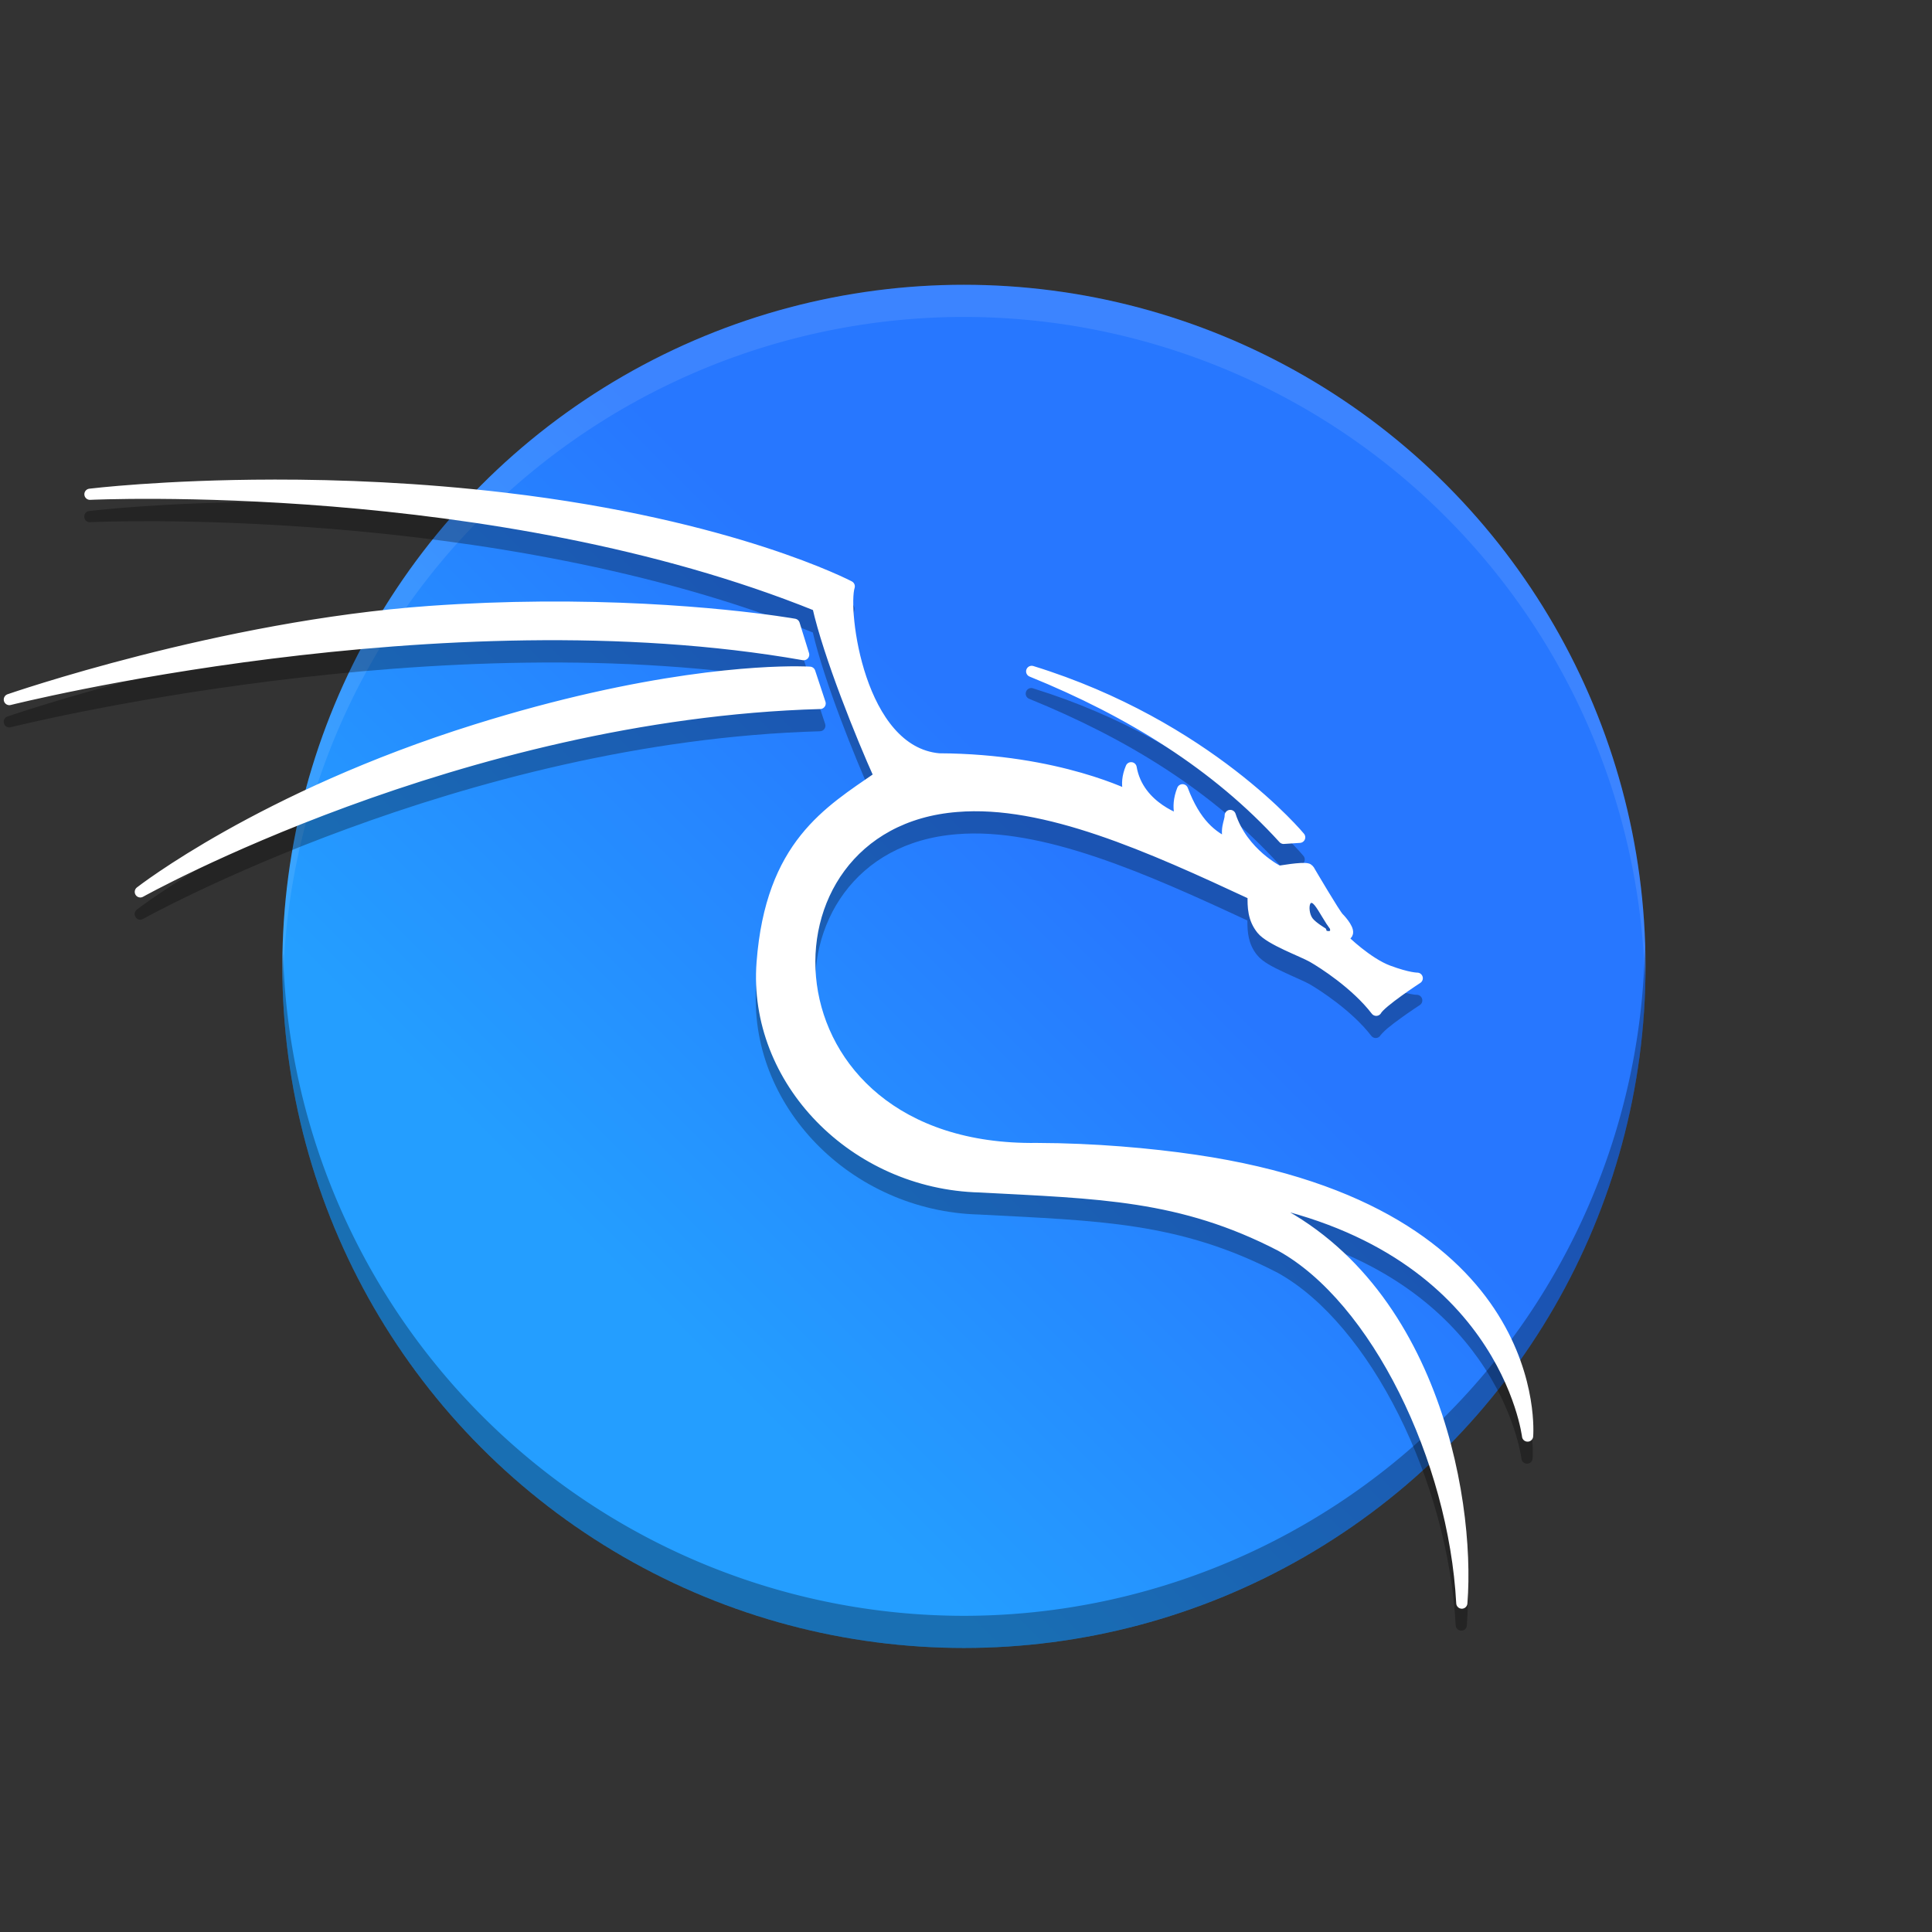
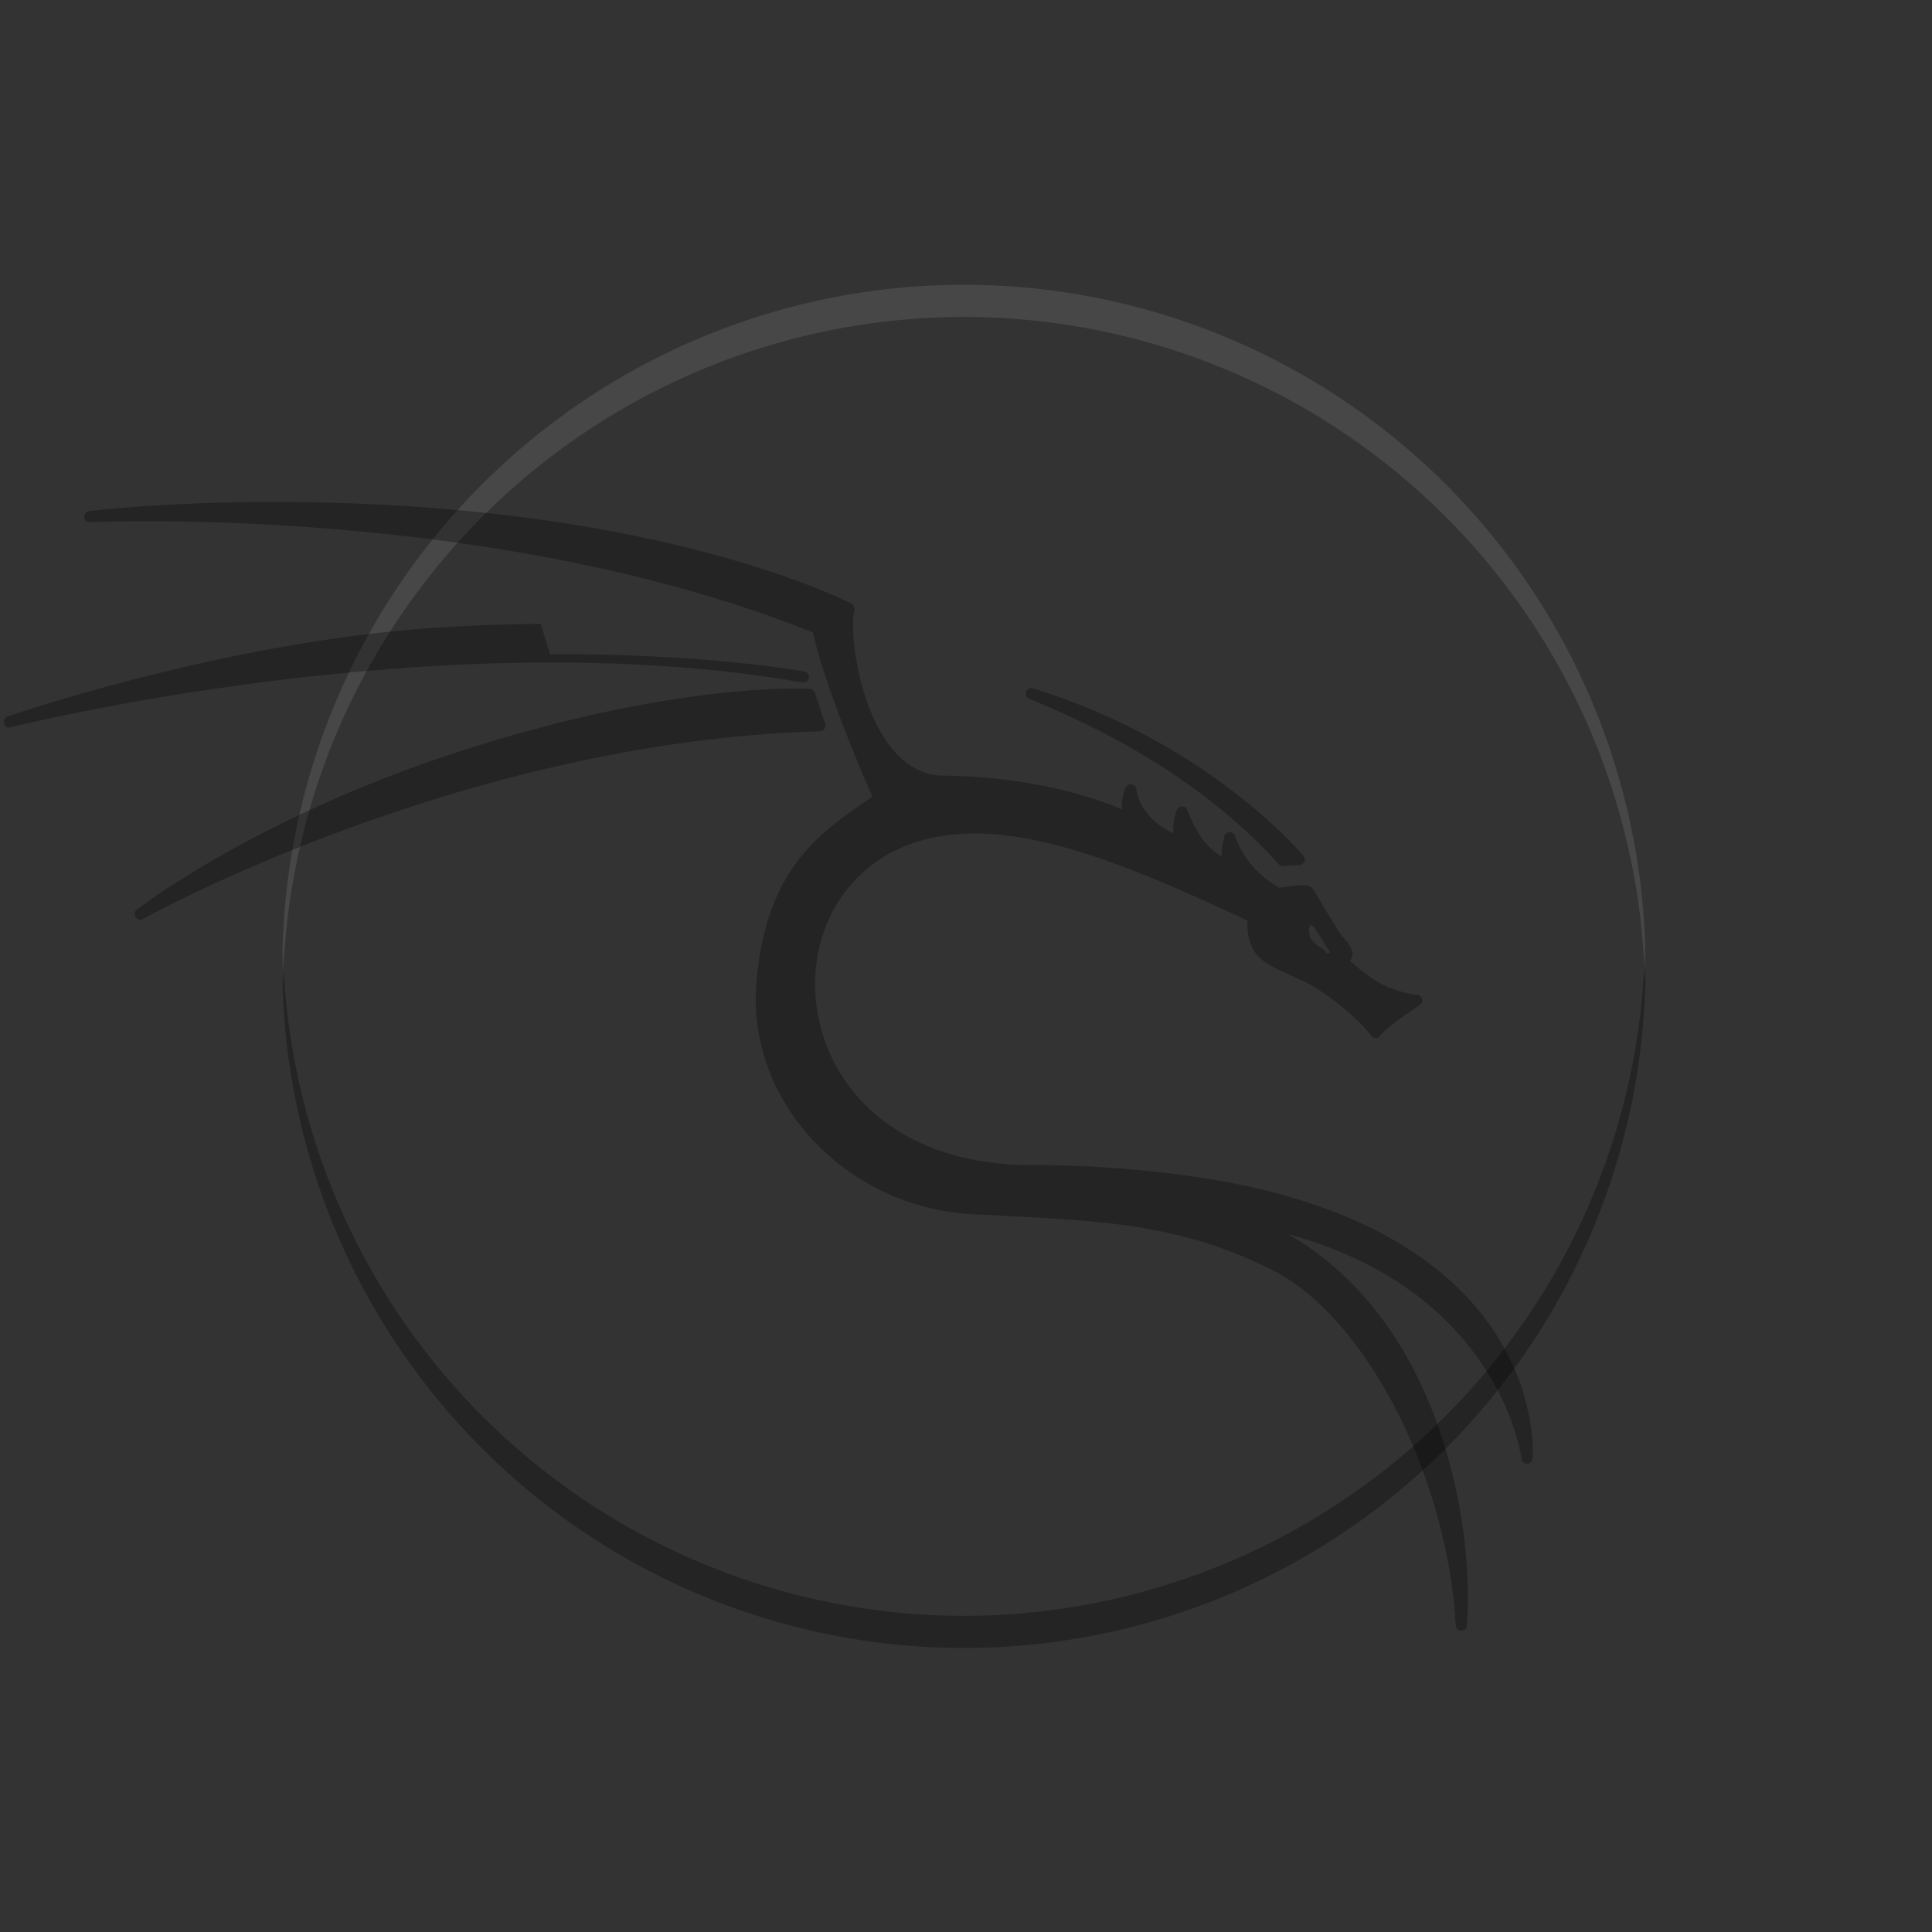
<svg xmlns="http://www.w3.org/2000/svg" version="1" viewBox="0 0 512 512">
  <rect x="0" y="0" width="512" height="512" fill="#333333" stroke="none" />
  <defs>
    <linearGradient id="a" x1="211.18" x2="349.73" y1="370.82" y2="232.27" gradientTransform="matrix(.857 0 0 .857 13.706 39.131)" gradientUnits="userSpaceOnUse">
      <stop stop-color="#249eff" offset="0" />
      <stop stop-color="#2777ff" offset="1" />
    </linearGradient>
  </defs>
  <g transform="matrix(.994 0 0 .994 -13.465 -.762)" stroke-width=".808">
-     <circle cx="270.54" cy="258.41" r="181.72" fill="url(#a)" />
    <path d="m452.08 253.39a181.72 181.72 0 0 1-181.54 178.17 181.72 181.72 0 0 1-181.54-176.71 181.72 181.72 0 0 0-0.177 3.555 181.72 181.72 0 0 0 181.72 181.72 181.72 181.72 0 0 0 181.72-181.72 181.72 181.72 0 0 0-0.177-5.019z" opacity=".3" />
    <path d="m270.54 76.691a181.72 181.72 0 0 0-181.72 181.72 181.72 181.72 0 0 0 0.177 5.011 181.72 181.72 0 0 1 181.54-178.16 181.72 181.72 0 0 1 181.54 176.7 181.72 181.72 0 0 0 0.177-3.547 181.72 181.72 0 0 0-181.72-181.72z" fill="#fff" opacity=".1" />
  </g>
-   <path d="m72.465 133.01c-29.234 0.033-48.544 2.387-48.705 2.407-6.55e-4 8e-5 -0.111 0.01-0.111 0.01-1.909 0.22-1.666 3.063 0.252 2.956 0 0 106.3-5.022 191.5 29.222 3.04 13.006 11.068 32.941 15.811 43.537-6.456 4.431-13.382 8.929-19.081 16.067-5.981 7.493-10.502 17.833-11.706 33.644-2.442 32.07 25.063 60.146 59.085 61.012 31.546 1.679 52.996 1.911 79.104 15.444 12.194 6.75 23.551 20.628 32.032 37.577 8.487 16.959 14.117 36.967 15.128 55.838 0.095 1.854 2.821 1.888 2.961 0.037 3e-3 -0.057-2e-3 -0.136 2e-3 -0.194 1.096-14.448-1.038-36.812-9.699-58.087-7.255-17.821-19.24-34.787-37.668-45.428 26.486 7.232 41.647 20.675 50.363 32.956 10.001 14.093 11.477 26.635 11.469 26.565 0.21 1.773 2.797 1.732 2.952-0.046 0 0 1.315-15.374-9.294-32.313-10.609-16.939-33.129-35.456-80.08-42.344-11.893-1.745-26.901-3.086-42.11-3.124-8e-3 -6e-5 -0.016-6e-5 -0.023 0-36.806 0.487-55.361-20.492-58.25-42.01-1.444-10.759 1.082-21.657 7.332-30.103 6.25-8.445 16.197-14.491 29.902-15.562h6e-3c22.504-1.857 49.947 10.313 76.938 22.871-0.027 3.119 0.25 6.265 2.529 9.114 1.526 1.908 4.279 3.233 7.082 4.557 2.802 1.323 5.685 2.523 6.829 3.179 2.601 1.493 11.277 7.058 16.391 13.715 0.656 0.856 1.978 0.747 2.486-0.204 0.027-0.05 0.804-0.946 1.83-1.805 1.026-0.858 2.328-1.837 3.596-2.75 2.536-1.826 4.937-3.39 4.937-3.39 1.25-0.815 0.651-2.757-0.84-2.727 0 0-0.364 0.021-1.529-0.202-1.165-0.222-3.017-0.69-5.651-1.675-2.424-0.906-5.321-2.868-7.555-4.642-1.117-0.887-2.079-1.726-2.758-2.354-0.081-0.075-0.115-0.112-0.188-0.18 0.71-0.639 0.807-1.66 0.664-2.302-0.147-0.656-0.432-1.188-0.753-1.706-0.641-1.035-1.455-1.958-2.018-2.521l-2e-3 -2e-3c0.082 0.082-0.167-0.209-0.417-0.574-0.252-0.367-0.575-0.863-0.939-1.436-0.728-1.145-1.621-2.602-2.49-4.037-1.737-2.87-3.305-5.537-3.456-5.791-2e-3 -3e-3 -0.377-0.794-1.106-1.281-0.115-0.076-0.239-0.137-0.371-0.178-0.823-0.265-1.475-0.203-2.319-0.159-0.844 0.043-1.781 0.143-2.668 0.256-1.485 0.19-2.406 0.357-2.808 0.427-1.004-0.529-8.85-4.876-11.734-13.732-0.532-1.624-2.936-1.21-2.893 0.499 0.016 0.582-0.865 2.316-0.673 4.939-3.486-2.1-6.485-5.438-9.098-12.314-0.48-1.268-2.268-1.282-2.767-0.021-1 2.516-1.061 4.621-0.858 6.253-3.312-1.557-8.733-4.983-9.915-11.793-0.253-1.457-2.249-1.687-2.827-0.326-0.974 2.296-1.06 4.196-0.897 5.727-6.171-2.647-23.167-8.836-48.532-8.974-4.896-0.45-8.786-2.899-11.982-6.573-3.196-3.674-5.623-8.571-7.342-13.642-1.719-5.072-2.734-10.314-3.194-14.638-0.46-4.325-0.266-7.9 0.054-8.925 0.214-0.683-0.09-1.422-0.724-1.756 0 0-31.019-16.317-91.656-23.489-22.736-2.689-43.928-3.511-61.543-3.491zm70.813 32.313c-9.239 0.07-19.157 0.414-29.578 1.155-55.669 3.957-111.71 23.406-111.71 23.406-1.793 0.619-0.991 3.306 0.848 2.841 0 0 114.31-28.688 209.79-11.873 0.085 0.016 0.17 0.023 0.256 0.023h3e-3c0.999-4.2e-4 1.713-0.969 1.417-1.923l-2.496-8.054c-0.164-0.531-0.611-0.926-1.159-1.023 0 0-27.34-4.853-67.372-4.553-3e-3 -2e-5 -8e-3 -2e-5 -0.011 0zm67.874 17.154c-9.825-0.042-40.057 1.196-85.467 15.405-56.988 17.832-89.424 43.183-89.424 43.183-1.429 1.13 0.043 3.344 1.638 2.463 0 0 84.38-47.062 179.41-49.733 0.993-0.029 1.678-1.005 1.366-1.948l-2.731-8.265c-0.189-0.573-0.707-0.975-1.31-1.015 0 0-1.21-0.08-3.478-0.089zm62.133-0.138c-1.456 0.021-2.013 1.907-0.803 2.717h2e-3c0.087 0.058 0.18 0.107 0.277 0.145 26.061 10.595 48.664 24.6 66.183 43.851 0.016 0.018 0.032 0.034 0.049 0.051l2e-3 2e-3c0.302 0.302 0.719 0.459 1.145 0.431l4.252-0.278c1.206-0.08 1.816-1.491 1.048-2.424 0 0-24.62-29.836-71.561-44.377-6e-3 -2e-3 -0.01-6e-3 -0.016-8e-3 -0.024-0.01-0.048-0.018-0.072-0.025-0.014-3e-3 -0.027-0.01-0.041-0.014-0.15-0.048-0.308-0.072-0.466-0.07zm74.204 62.823c0.853 0.172 2.461 3.335 3.938 5.595 0.13 0.184 0.262 0.379 0.386 0.534 0 0.014 2e-3 0.023 0.012 0.037 0.167 0.238 0.333 0.485 0.493 0.683 0.081 0.473 0.215 0.761-0.891 0.534-0.093-0.486-0.252-0.627-0.252-0.627s-2.669-1.587-3.487-2.713c-0.819-1.126-0.962-3.095-0.563-3.842 0.097-0.167 0.22-0.228 0.365-0.2z" color="#000000" color-rendering="auto" dominant-baseline="auto" image-rendering="auto" opacity=".3" shape-rendering="auto" solid-color="#000000" stroke-width=".994" style="font-feature-settings:normal;font-variant-alternates:normal;font-variant-caps:normal;font-variant-ligatures:normal;font-variant-numeric:normal;font-variant-position:normal;isolation:auto;mix-blend-mode:normal;shape-padding:0;text-decoration-color:#000000;text-decoration-line:none;text-decoration-style:solid;text-indent:0;text-orientation:mixed;text-transform:none;white-space:normal" />
+   <path d="m72.465 133.01c-29.234 0.033-48.544 2.387-48.705 2.407-6.55e-4 8e-5 -0.111 0.01-0.111 0.01-1.909 0.22-1.666 3.063 0.252 2.956 0 0 106.3-5.022 191.5 29.222 3.04 13.006 11.068 32.941 15.811 43.537-6.456 4.431-13.382 8.929-19.081 16.067-5.981 7.493-10.502 17.833-11.706 33.644-2.442 32.07 25.063 60.146 59.085 61.012 31.546 1.679 52.996 1.911 79.104 15.444 12.194 6.75 23.551 20.628 32.032 37.577 8.487 16.959 14.117 36.967 15.128 55.838 0.095 1.854 2.821 1.888 2.961 0.037 3e-3 -0.057-2e-3 -0.136 2e-3 -0.194 1.096-14.448-1.038-36.812-9.699-58.087-7.255-17.821-19.24-34.787-37.668-45.428 26.486 7.232 41.647 20.675 50.363 32.956 10.001 14.093 11.477 26.635 11.469 26.565 0.21 1.773 2.797 1.732 2.952-0.046 0 0 1.315-15.374-9.294-32.313-10.609-16.939-33.129-35.456-80.08-42.344-11.893-1.745-26.901-3.086-42.11-3.124-8e-3 -6e-5 -0.016-6e-5 -0.023 0-36.806 0.487-55.361-20.492-58.25-42.01-1.444-10.759 1.082-21.657 7.332-30.103 6.25-8.445 16.197-14.491 29.902-15.562h6e-3c22.504-1.857 49.947 10.313 76.938 22.871-0.027 3.119 0.25 6.265 2.529 9.114 1.526 1.908 4.279 3.233 7.082 4.557 2.802 1.323 5.685 2.523 6.829 3.179 2.601 1.493 11.277 7.058 16.391 13.715 0.656 0.856 1.978 0.747 2.486-0.204 0.027-0.05 0.804-0.946 1.83-1.805 1.026-0.858 2.328-1.837 3.596-2.75 2.536-1.826 4.937-3.39 4.937-3.39 1.25-0.815 0.651-2.757-0.84-2.727 0 0-0.364 0.021-1.529-0.202-1.165-0.222-3.017-0.69-5.651-1.675-2.424-0.906-5.321-2.868-7.555-4.642-1.117-0.887-2.079-1.726-2.758-2.354-0.081-0.075-0.115-0.112-0.188-0.18 0.71-0.639 0.807-1.66 0.664-2.302-0.147-0.656-0.432-1.188-0.753-1.706-0.641-1.035-1.455-1.958-2.018-2.521l-2e-3 -2e-3c0.082 0.082-0.167-0.209-0.417-0.574-0.252-0.367-0.575-0.863-0.939-1.436-0.728-1.145-1.621-2.602-2.49-4.037-1.737-2.87-3.305-5.537-3.456-5.791-2e-3 -3e-3 -0.377-0.794-1.106-1.281-0.115-0.076-0.239-0.137-0.371-0.178-0.823-0.265-1.475-0.203-2.319-0.159-0.844 0.043-1.781 0.143-2.668 0.256-1.485 0.19-2.406 0.357-2.808 0.427-1.004-0.529-8.85-4.876-11.734-13.732-0.532-1.624-2.936-1.21-2.893 0.499 0.016 0.582-0.865 2.316-0.673 4.939-3.486-2.1-6.485-5.438-9.098-12.314-0.48-1.268-2.268-1.282-2.767-0.021-1 2.516-1.061 4.621-0.858 6.253-3.312-1.557-8.733-4.983-9.915-11.793-0.253-1.457-2.249-1.687-2.827-0.326-0.974 2.296-1.06 4.196-0.897 5.727-6.171-2.647-23.167-8.836-48.532-8.974-4.896-0.45-8.786-2.899-11.982-6.573-3.196-3.674-5.623-8.571-7.342-13.642-1.719-5.072-2.734-10.314-3.194-14.638-0.46-4.325-0.266-7.9 0.054-8.925 0.214-0.683-0.09-1.422-0.724-1.756 0 0-31.019-16.317-91.656-23.489-22.736-2.689-43.928-3.511-61.543-3.491zm70.813 32.313c-9.239 0.07-19.157 0.414-29.578 1.155-55.669 3.957-111.71 23.406-111.71 23.406-1.793 0.619-0.991 3.306 0.848 2.841 0 0 114.31-28.688 209.79-11.873 0.085 0.016 0.17 0.023 0.256 0.023h3e-3c0.999-4.2e-4 1.713-0.969 1.417-1.923c-0.164-0.531-0.611-0.926-1.159-1.023 0 0-27.34-4.853-67.372-4.553-3e-3 -2e-5 -8e-3 -2e-5 -0.011 0zm67.874 17.154c-9.825-0.042-40.057 1.196-85.467 15.405-56.988 17.832-89.424 43.183-89.424 43.183-1.429 1.13 0.043 3.344 1.638 2.463 0 0 84.38-47.062 179.41-49.733 0.993-0.029 1.678-1.005 1.366-1.948l-2.731-8.265c-0.189-0.573-0.707-0.975-1.31-1.015 0 0-1.21-0.08-3.478-0.089zm62.133-0.138c-1.456 0.021-2.013 1.907-0.803 2.717h2e-3c0.087 0.058 0.18 0.107 0.277 0.145 26.061 10.595 48.664 24.6 66.183 43.851 0.016 0.018 0.032 0.034 0.049 0.051l2e-3 2e-3c0.302 0.302 0.719 0.459 1.145 0.431l4.252-0.278c1.206-0.08 1.816-1.491 1.048-2.424 0 0-24.62-29.836-71.561-44.377-6e-3 -2e-3 -0.01-6e-3 -0.016-8e-3 -0.024-0.01-0.048-0.018-0.072-0.025-0.014-3e-3 -0.027-0.01-0.041-0.014-0.15-0.048-0.308-0.072-0.466-0.07zm74.204 62.823c0.853 0.172 2.461 3.335 3.938 5.595 0.13 0.184 0.262 0.379 0.386 0.534 0 0.014 2e-3 0.023 0.012 0.037 0.167 0.238 0.333 0.485 0.493 0.683 0.081 0.473 0.215 0.761-0.891 0.534-0.093-0.486-0.252-0.627-0.252-0.627s-2.669-1.587-3.487-2.713c-0.819-1.126-0.962-3.095-0.563-3.842 0.097-0.167 0.22-0.228 0.365-0.2z" color="#000000" color-rendering="auto" dominant-baseline="auto" image-rendering="auto" opacity=".3" shape-rendering="auto" solid-color="#000000" stroke-width=".994" style="font-feature-settings:normal;font-variant-alternates:normal;font-variant-caps:normal;font-variant-ligatures:normal;font-variant-numeric:normal;font-variant-position:normal;isolation:auto;mix-blend-mode:normal;shape-padding:0;text-decoration-color:#000000;text-decoration-line:none;text-decoration-style:solid;text-indent:0;text-orientation:mixed;text-transform:none;white-space:normal" />
  <g transform="matrix(.994 0 0 .994 2.984 1.633)" fill="#fff">
-     <path d="m69.929 127.71c-29.464 0.034-48.949 2.421-48.949 2.421s107.73-5.171 194.03 29.769c2.934 13.122 11.759 34.976 16.513 45.481-13.602 9.404-28.94 18.249-31.328 49.612-2.388 31.362 24.576 58.947 58.013 59.798 31.751 1.691 53.688 1.932 80.277 15.718 25.38 14.034 46.192 56.794 48.251 95.252 2.224-28.534-8.485-89.895-58.453-108.53 69.826 12.219 75.982 63.973 75.984 63.994 0 0 5.206-59.754-88.677-73.531-11.899-1.746-26.947-3.09-42.168-3.128-75.246 0.995-77.989-86.786-21.288-91.218 23.499-1.939 51.556 10.738 78.986 23.512-0.102 3.407 0.041 6.434 2.279 9.231 2.237 2.797 10.832 5.847 13.579 7.423 2.746 1.576 11.545 7.171 16.937 14.189 1.169-2.187 10.933-8.543 10.933-8.543s-2.339 0.051-7.781-1.983c-5.443-2.034-11.9-8.188-12.053-8.543-0.152-0.356-0.255-0.916 1.017-1.171 0.966-0.813-1.221-3.458-2.187-4.423-0.966-0.966-7.425-11.95-7.577-12.204-0.152-0.254-0.204-0.509-0.661-0.815-1.424-0.458-7.68 0.661-7.68 0.661s-9.621-4.725-12.937-14.913c0.048 1.784-1.65 3.734 0 7.833-5.016-2.122-9.325-5.742-12.723-14.685-2.023 5.087 0 8.322 0 8.322s-11.811-3.302-13.701-14.195c-2.074 4.89 0 7.832 0 7.832s-19.258-10.048-51.255-10.194c-21.422-1.965-25.882-39.65-23.897-45.994 0 0-30.899-16.285-91.723-23.479-22.809-2.698-44.081-3.524-61.76-3.504zm71.276 32.521c-9.27 0.07-19.22 0.416-29.674 1.159-55.751 3.963-112.04 23.477-112.04 23.477s115.18-28.98 211.77-11.971h2e-3l-2.512-8.106s-27.374-4.862-67.542-4.559zm68.293 17.263c-9.75-0.041-40.02 1.185-85.564 15.436-57.124 17.874-89.522 43.21-89.522 43.21s85.141-47.539 181.24-50.24l-2.749-8.318s-1.156-0.078-3.406-0.087zm62.559-0.139c26.38 10.723 49.34 24.931 67.165 44.514l2e-3 2e-3 4.279-0.28s-24.518-29.746-71.447-44.236zm72.712 57.183 5.25 3.867c0.658-1.141 3.31 6.065 4.923 8.067 0.068 0.4-2.681 3.612-3.616 3.42-0.079-0.411-4.349-1.645-4.349-1.645s-4.853-2.932-5.545-3.885c-0.693-0.953 3.001-9.193 3.338-9.824z" stroke="#fff" stroke-linejoin="round" stroke-width="2.986" />
-     <path d="m69.929 127.71c-29.464 0.034-48.949 2.421-48.949 2.421s107.73-5.171 194.03 29.769c2.934 13.122 11.759 34.976 16.513 45.481-13.602 9.404-28.94 18.249-31.328 49.612-2.388 31.362 24.576 58.947 58.013 59.798 31.751 1.691 53.688 1.932 80.277 15.718 25.38 14.034 46.192 56.794 48.251 95.252 2.224-28.534-8.485-89.895-58.453-108.53 69.826 12.219 75.982 63.973 75.984 63.994 0 0 5.206-59.754-88.677-73.531-11.899-1.746-26.947-3.09-42.168-3.128-75.246 0.995-77.989-86.786-21.288-91.218 23.499-1.939 51.556 10.738 78.986 23.512-0.102 3.407 0.04 6.434 2.279 9.231 2.237 2.797 10.832 5.847 13.579 7.423 2.746 1.576 11.545 7.171 16.937 14.189 1.169-2.187 10.933-8.543 10.933-8.543s-2.339 0.051-7.781-1.983c-5.443-2.034-11.9-8.188-12.053-8.543-0.152-0.356-0.255-0.916 1.017-1.171 0.966-0.813-1.221-3.458-2.187-4.423-0.966-0.966-7.425-11.95-7.577-12.204-0.152-0.254-0.204-0.509-0.661-0.815-1.424-0.458-7.68 0.661-7.68 0.661s-9.621-4.725-12.937-14.913c0.048 1.784-1.65 3.734 0 7.833-5.016-2.122-9.325-5.742-12.723-14.685-2.023 5.087 0 8.322 0 8.322s-11.811-3.302-13.701-14.195c-2.074 4.89 0 7.832 0 7.832s-19.258-10.048-51.255-10.194c-21.422-1.965-25.882-39.65-23.897-45.994 0 0-30.899-16.285-91.723-23.479-22.809-2.698-44.081-3.524-61.76-3.504zm71.276 32.521c-9.27 0.07-19.22 0.416-29.674 1.159-55.751 3.963-112.04 23.477-112.04 23.477s115.18-28.98 211.77-11.971h2e-3l-2.512-8.106s-27.373-4.559-67.542-4.559zm68.293 17.263c-9.75-0.041-40.02 1.185-85.564 15.436-57.124 17.874-89.522 43.21-89.522 43.21s85.141-47.539 181.24-50.24l-2.749-8.318s-1.156-0.078-3.406-0.087zm62.559-0.139c26.38 10.723 49.34 24.931 67.165 44.514l2e-3 2e-3 4.279-0.28s-24.518-29.746-71.446-44.236zm74.662 61.731c0.858 0.173 2.478 3.357 3.964 5.631 0.131 0.185 0.264 0.381 0.389 0.537 2e-3 0.014 3e-3 0.023 6e-3 0.037 0.168 0.24 0.337 0.489 0.498 0.688 0.081 0.476 0.216 0.766-0.896 0.537-0.094-0.489-0.255-0.63-0.255-0.63s-2.686-1.598-3.509-2.732c-0.824-1.133-0.969-3.115-0.568-3.867 0.098-0.17 0.224-0.23 0.371-0.2z" />
-   </g>
+     </g>
</svg>